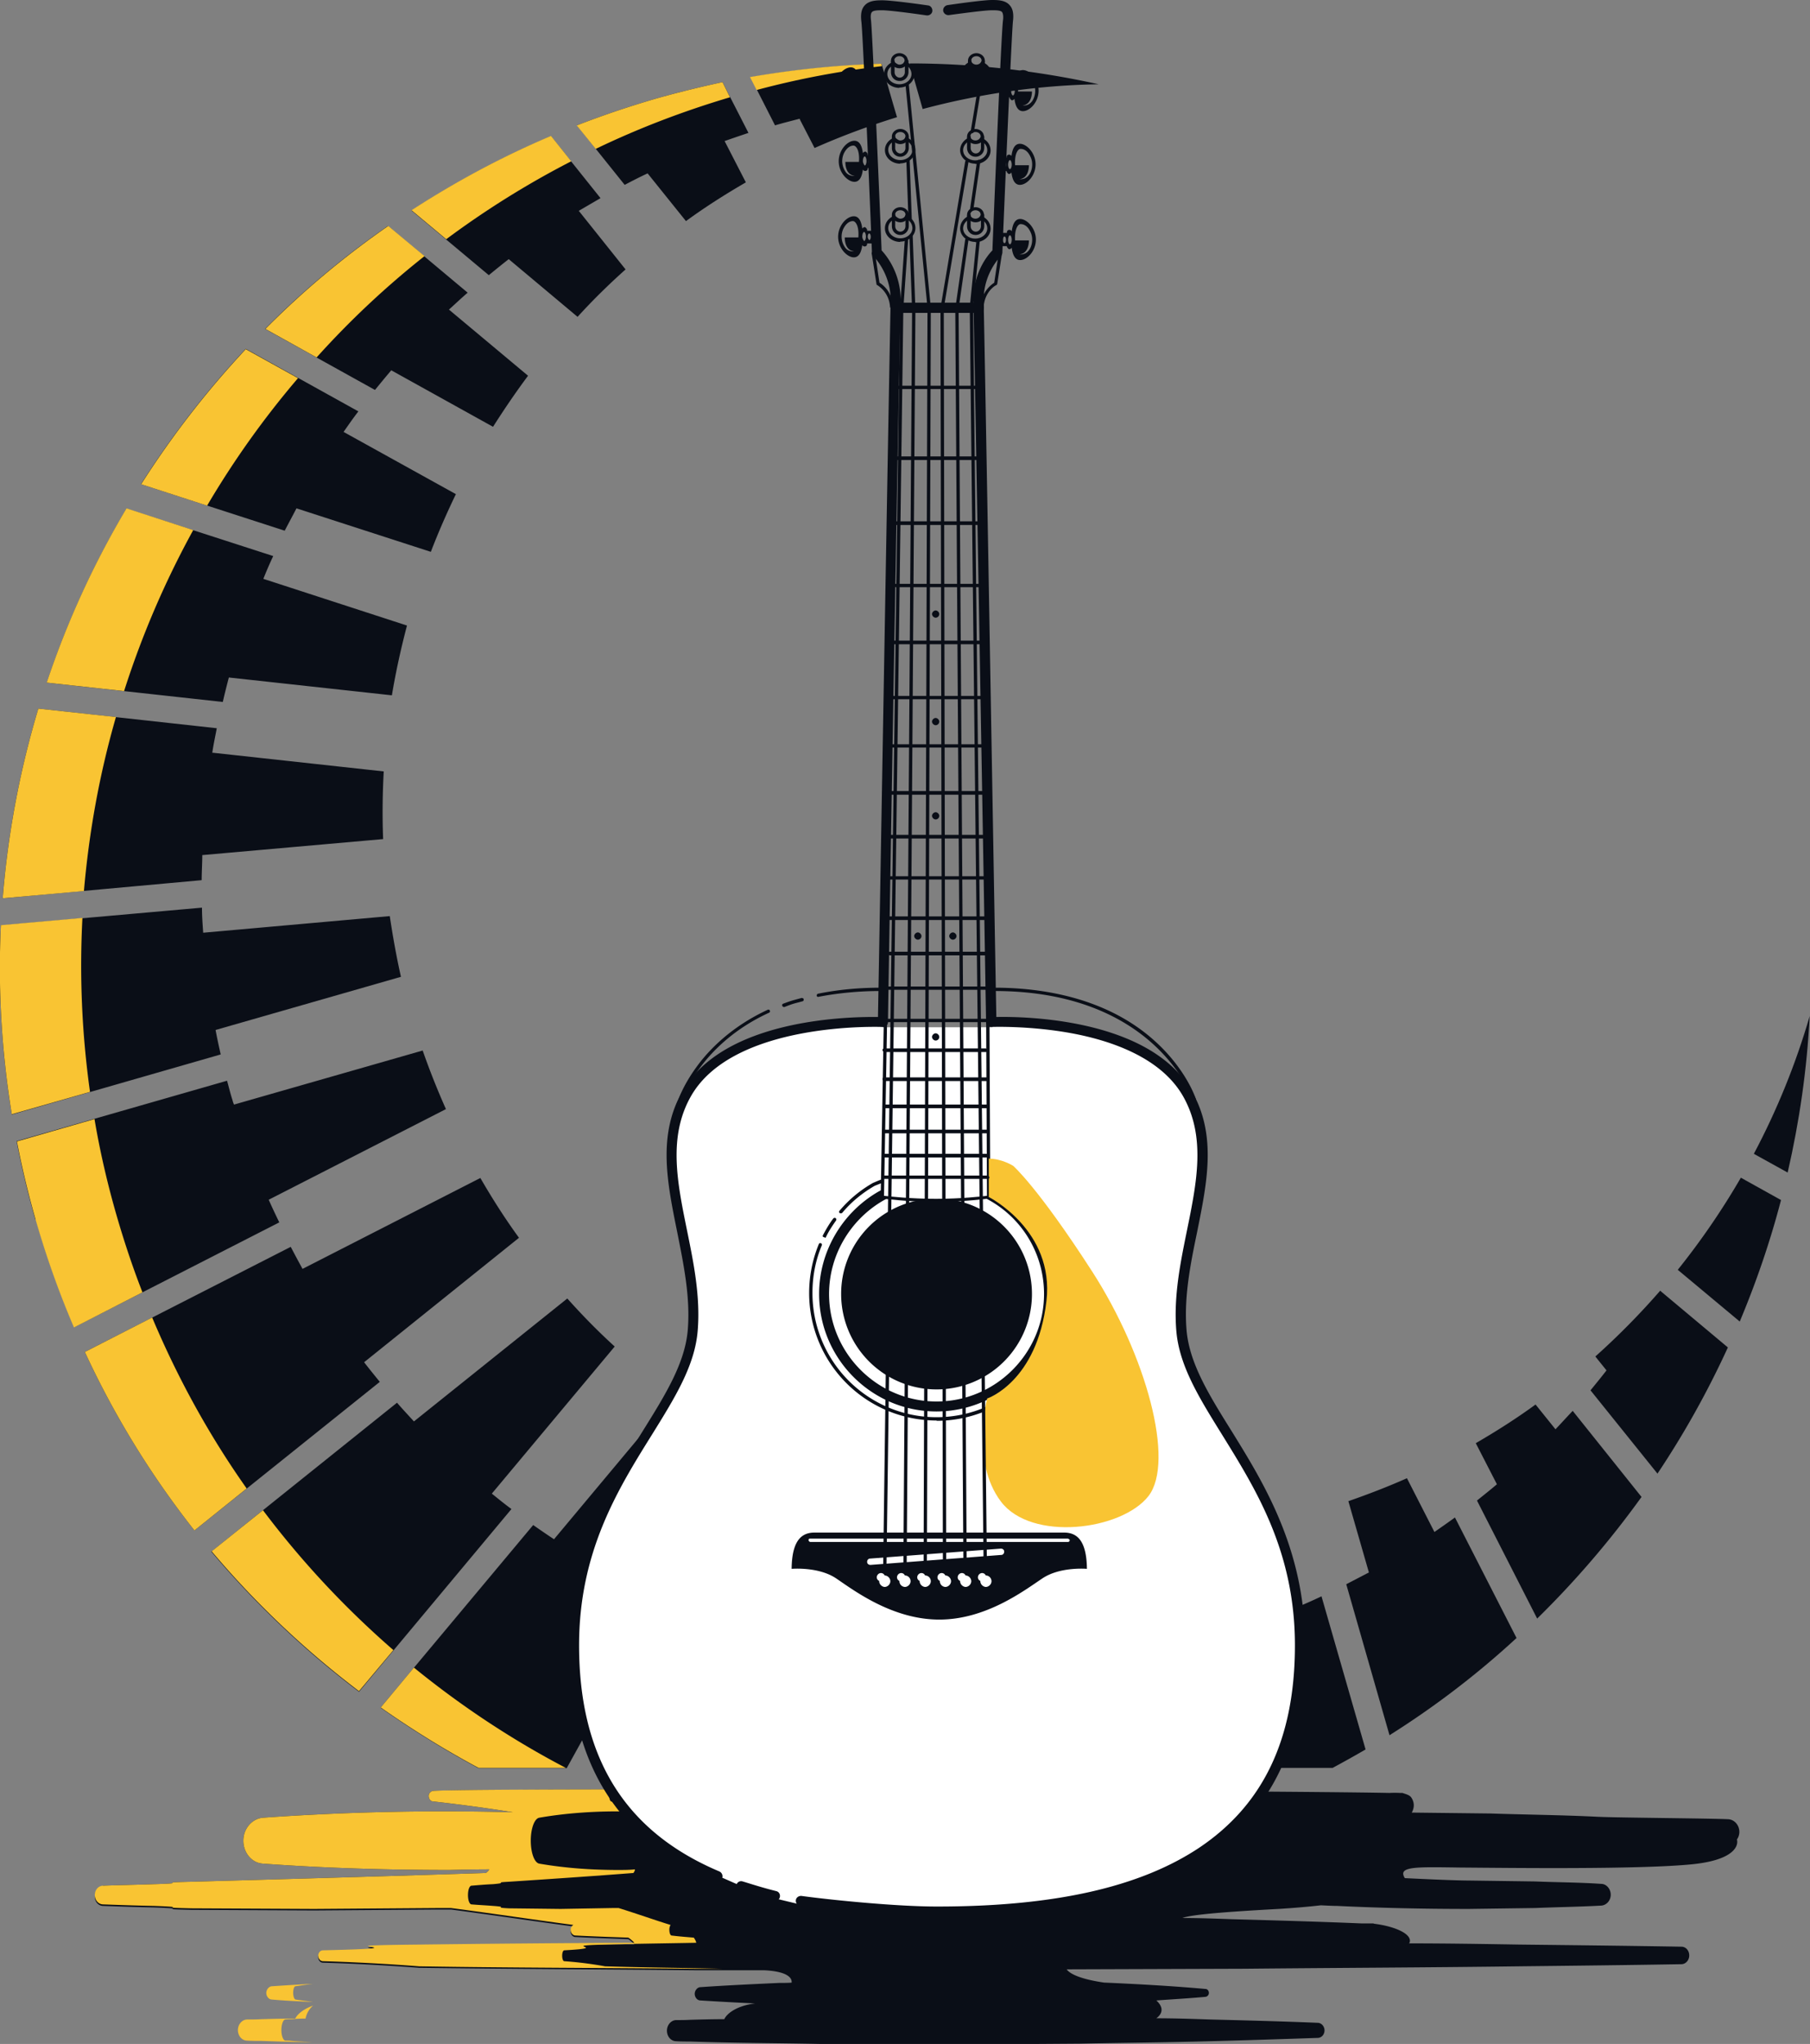
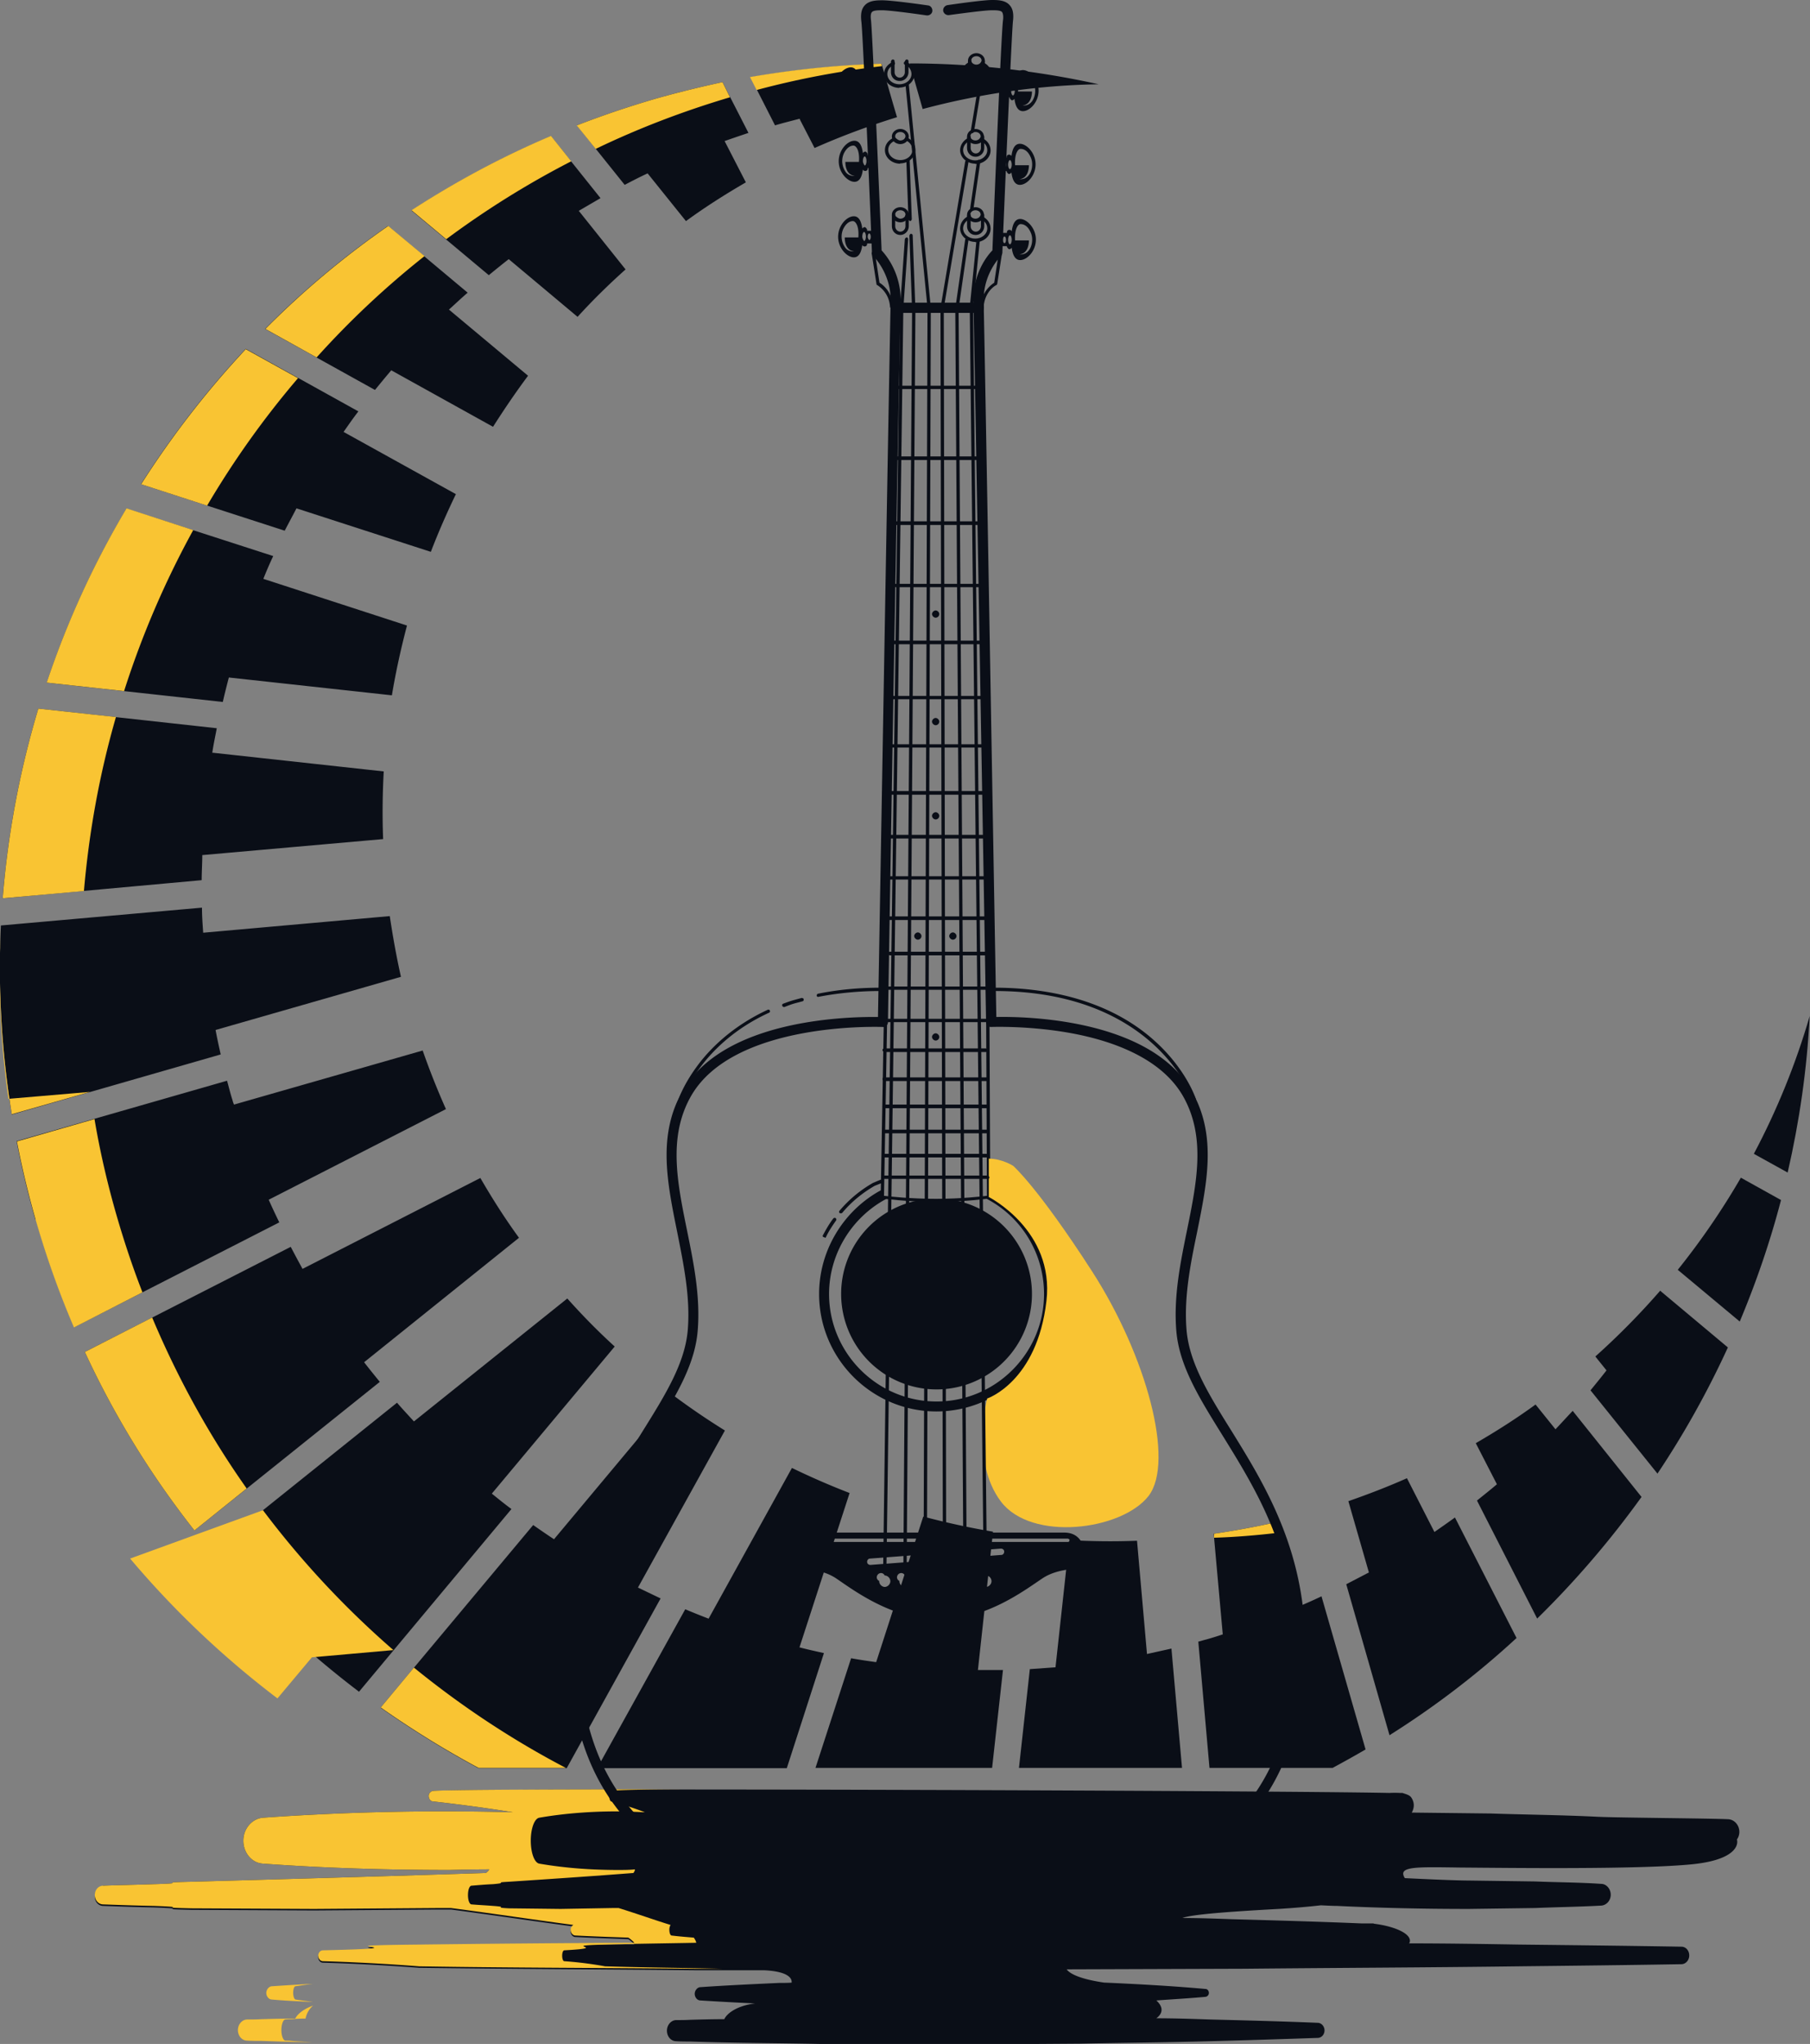
<svg xmlns="http://www.w3.org/2000/svg" id="katman_2" data-name="katman 2" viewBox="0 0 59.95 67.67">
  <rect x="0" y="0" width="59.95" height="67.67" fill="#808080" stroke="none" />
  <defs>
    <style>.cls-1,.cls-2{fill:#f9c433;stroke-width:0}.cls-2{fill:#0a0e17}</style>
  </defs>
  <g id="katman_1" data-name="katman 1">
    <path class="cls-2" d="M58.09 38.2c.77-1.45 1.39-2.98 1.85-4.56-.09 1.76-.34 3.49-.73 5.18z" />
    <path class="cls-1" d="M9.79 66.2c.19.03.38.05.58.08-.45-.02-.91-.04-1.36-.08-.11 0-.19-.11-.19-.22s.09-.22.19-.22c.45-.03.91-.06 1.36-.08-.19.02-.38.05-.58.08-.05 0-.08.11-.08.22s.04.22.08.22m-1.6.66c.16 0 .31 0 .47-.01.37-.01.74-.02 1.12-.02.07-.15.28-.32.59-.43a.76.76 0 0 0-.25.43c-.16 0-.31.01-.47.02-.07 0-.13 0-.2.01-.07 0-.13.16-.13.35s.06.34.13.35c.07 0 .13 0 .2.01.24.02.48.03.72.04-.57 0-1.14-.02-1.71-.04-.15 0-.31 0-.47-.01-.18 0-.31-.16-.31-.35s.14-.35.31-.35" />
    <path class="cls-2" d="m12.61 56.53 5.05-6.04c.23.16.46.32.69.47l3.97-4.75c.55.41 1.11.79 1.69 1.15l-2.88 5.2.75.36-3.11 5.62h-2.92c-1.12-.6-2.2-1.27-3.24-2m-3.9-37.38 4.77 1.55c-.2.76-.37 1.53-.5 2.31l-5.4-.59c-.07.27-.14.54-.2.81l-5.83-.64a29.7 29.7 0 0 1 2.64-5.76l4.86 1.57c-.12.25-.23.51-.33.76m2.66-4.87 3.72 2.06c-.3.62-.58 1.26-.83 1.91l-4.45-1.44c-.13.25-.26.49-.39.74l-4.76-1.54c1.01-1.59 2.17-3.09 3.47-4.48l3.73 2.07c-.17.22-.33.45-.49.68M24.7 6.04c-.69.4-1.35.82-1.98 1.28l-1.27-1.58c-.26.12-.51.25-.76.38l-1.58-1.97c.85-.33 1.71-.62 2.6-.88.74-.21 1.48-.39 2.22-.55l.86 1.68c-.27.09-.53.18-.79.27l.7 1.36Zm-5.53.94 1.55 1.94c-.56.5-1.09 1.02-1.59 1.57l-2.28-1.91c-.22.17-.44.35-.66.53l-2.56-2.14c1.45-.94 2.99-1.77 4.62-2.46l1.64 2.05zm-4.3 3.27 2.62 2.19c-.41.55-.79 1.11-1.16 1.69l-3.37-1.87c-.18.21-.36.43-.54.65l-3.64-2.02c1.24-1.25 2.6-2.39 4.07-3.41l2.64 2.21c-.21.18-.41.37-.62.56M1.17 40.37a30 30 0 0 1-.62-2.59l6.97-2c.06.21.11.43.18.64.01.05.03.1.05.15L14 34.78c.23.66.49 1.31.77 1.94l-5.87 3c.11.25.23.5.35.75l-6.79 3.47c-.49-1.15-.92-2.34-1.27-3.57m5.54-9.49 6.18-.55c.1.67.22 1.34.37 2.01L7.14 34.1c.05.27.11.54.17.81L.39 36.9c-.34-2.1-.46-4.19-.36-6.26l6.66-.59c0 .28.02.55.04.83m15.97 22.4c.26.11.51.21.77.31l2.76-4.99c.62.3 1.26.58 1.91.83l-1.66 5.11c.27.07.54.13.81.19l-1.23 3.81h-6.28l2.91-5.25ZM11.88 56C10.1 54.65 8.46 53.1 7 51.37l6.15-4.93c.18.21.37.41.56.62l5.08-4.07c.5.56 1.02 1.09 1.57 1.59l-4.07 4.87c.21.17.43.35.65.51l-5.05 6.05ZM26.49 3.93c-.27.07-.55.14-.82.22l-.81-1.59c1.45-.25 2.9-.4 4.34-.44l.36 1.25.15.51q-1.41.435-2.73 1.02l-.49-.95ZM7.04 24.92l5.67.62c-.04.74-.05 1.49-.02 2.24l-5.99.53c0 .28-.02.55-.02.83l-6.59.6c.17-2.15.57-4.25 1.18-6.28l5.91.65c-.05.27-.11.54-.15.82M54.9 48.79l-2.22-2.76c.18-.22.36-.44.53-.66l-.37-.46c.76-.68 1.48-1.41 2.15-2.18l.03.03 2.21 1.85a30 30 0 0 1-2.34 4.19m-8.87 8.64-1.43-4.99.75-.39-.68-2.36c.66-.23 1.31-.48 1.94-.76l.91 1.78c.23-.16.46-.32.68-.48l2.04 3.99c-1.29 1.19-2.7 2.27-4.21 3.22m11.6-13.7-2.05-1.71c.77-.96 1.47-1.98 2.09-3.05l1.33.74c-.36 1.38-.82 2.72-1.37 4.03M28.19 54.9c.27.05.55.09.83.13l1.56-4.82c.76.2 1.53.37 2.31.5l-.5 4.58h.83l-.36 3.24h-5.85zm5.93.36.84-.06.46-4.21c.74.04 1.49.05 2.24.02l.33 3.75.81-.18.35 3.95h-5.4l.36-3.27ZM2.81 44.76l6.82-3.48c.13.25.26.49.39.73L15.91 39c.4.69.82 1.35 1.28 1.98l-5.13 4.12c.17.22.34.43.52.65l-6.14 4.92c-1.42-1.8-2.64-3.77-3.63-5.91m27.65-41.5-.33-1.16c2.13 0 4.22.24 6.26.69-1.93.03-3.88.3-5.83.82zm9.23 51.09c.09-.02.17-.05.26-.07.18-.05.37-.11.55-.17l-.3-3.33c.67-.1 1.34-.22 2.01-.37l.8 2.78c.26-.11.51-.22.76-.34l1.46 5.07c-.36.21-.72.41-1.09.61h-4.08zm11.22-.77-1.99-3.9c.22-.18.44-.35.66-.54l-.7-1.36c.69-.4 1.35-.82 1.98-1.28l.66.82c.19-.2.38-.41.57-.61l2.28 2.85a31 31 0 0 1-3.46 4.03" />
-     <path class="cls-1" d="M15.85 58.53c-1.12-.6-2.2-1.27-3.24-2l1.1-1.32c1.56 1.27 3.25 2.39 5.03 3.32zM1.55 22.59a29.7 29.7 0 0 1 2.64-5.76l2.21.72a30 30 0 0 0-2.29 5.33l-2.56-.28Zm3.12-6.55c1.01-1.59 2.17-3.09 3.47-4.48l1.73.96a29.7 29.7 0 0 0-3.01 4.22l-2.19-.71ZM19.11 4.15c.85-.33 1.71-.62 2.6-.88.74-.21 1.48-.39 2.22-.55l.25.5c-1.55.46-3.04 1.03-4.45 1.71l-.63-.78Zm-5.48 2.81c1.45-.94 2.99-1.77 4.62-2.46l.67.84c-1.46.75-2.85 1.62-4.14 2.58zm-3.15 4.87-1.69-.94c1.24-1.25 2.6-2.39 4.07-3.41l1.2 1a29 29 0 0 0-3.57 3.35M4.71 42.79l-2.26 1.16a30.2 30.2 0 0 1-1.89-6.16l2.57-.74c.18 1.07.43 2.15.74 3.22.25.86.53 1.7.85 2.52m-1.74-6.64-2.59.74c-.34-2.1-.46-4.19-.36-6.26l2.7-.24c-.1 1.9-.02 3.82.25 5.75m10.05 18.49-1.14 1.36c-1.78-1.35-3.42-2.9-4.88-4.63L8.71 50c1.28 1.7 2.73 3.25 4.32 4.63M24.85 2.55c1.45-.25 2.9-.4 4.34-.44l.02.08c-1.38.16-2.77.42-4.15.79l-.22-.43ZM.09 29.74c.17-2.14.57-4.25 1.18-6.28l2.57.28c-.54 1.87-.89 3.79-1.06 5.76l-2.7.24Zm6.35 20.93c-1.42-1.8-2.64-3.77-3.63-5.91l2.23-1.14c.85 2.02 1.9 3.92 3.13 5.66zM30.13 2.1h.02-.01ZM40.2 50.78c.67-.1 1.34-.22 2.01-.37l.1.34c-.7.08-1.4.14-2.1.16v-.13Z" />
+     <path class="cls-1" d="M15.85 58.53c-1.12-.6-2.2-1.27-3.24-2l1.1-1.32c1.56 1.27 3.25 2.39 5.03 3.32zM1.55 22.59a29.7 29.7 0 0 1 2.64-5.76l2.21.72a30 30 0 0 0-2.29 5.33l-2.56-.28Zm3.12-6.55c1.01-1.59 2.17-3.09 3.47-4.48l1.73.96a29.7 29.7 0 0 0-3.01 4.22l-2.19-.71ZM19.11 4.15c.85-.33 1.71-.62 2.6-.88.74-.21 1.48-.39 2.22-.55l.25.5c-1.55.46-3.04 1.03-4.45 1.71l-.63-.78Zm-5.48 2.81c1.45-.94 2.99-1.77 4.62-2.46l.67.84c-1.46.75-2.85 1.62-4.14 2.58zm-3.15 4.87-1.69-.94c1.24-1.25 2.6-2.39 4.07-3.41l1.2 1a29 29 0 0 0-3.57 3.35M4.71 42.79l-2.26 1.16a30.2 30.2 0 0 1-1.89-6.16l2.57-.74c.18 1.07.43 2.15.74 3.22.25.86.53 1.7.85 2.52m-1.74-6.64-2.59.74c-.34-2.1-.46-4.19-.36-6.26c-.1 1.9-.02 3.82.25 5.75m10.05 18.49-1.14 1.36c-1.78-1.35-3.42-2.9-4.88-4.63L8.71 50c1.28 1.7 2.73 3.25 4.32 4.63M24.85 2.55c1.45-.25 2.9-.4 4.34-.44l.02.08c-1.38.16-2.77.42-4.15.79l-.22-.43ZM.09 29.74c.17-2.14.57-4.25 1.18-6.28l2.57.28c-.54 1.87-.89 3.79-1.06 5.76l-2.7.24Zm6.35 20.93c-1.42-1.8-2.64-3.77-3.63-5.91l2.23-1.14c.85 2.02 1.9 3.92 3.13 5.66zM30.13 2.1h.02-.01ZM40.2 50.78c.67-.1 1.34-.22 2.01-.37l.1.34c-.7.08-1.4.14-2.1.16v-.13Z" />
    <path class="cls-2" d="M3.41 62.43c.56-.02 1.12-.03 1.68-.05 1.36-.04-.12-.05 1.24-.08 0 0 5.83-.16 9.76-.29.06-.04.1-.08.11-.12-.44 0-.87.01-1.31.02-2.06 0-4.12-.06-6.18-.21-.37-.02-.65-.36-.65-.76s.29-.73.65-.76a85 85 0 0 1 8.28-.18s-1.12-.19-2.65-.36c-.08 0-.14-.09-.14-.18s.07-.16.15-.17c2.08-.1 27.76-.01 31.67.07 0 0 .17-.01.35 0h.06c.03 0 .05.01.08.02.1.03.2.07.24.14.09.14.11.31.01.49l2.6.03c1.19.04 2.39.05 3.58.11.62.03 3.68.05 4.3.08.21.01.37.2.37.42 0 .09-.03.18-.08.25.06.22-.11.68-1.47.82-1.77.18-6.16.12-7.66.11-1.5-.02-2.12-.05-1.87.35 1.01.05 1.8.08 2.12.08l2.19.03c.73.03 1.46.03 2.19.08.18 0 .32.17.32.36s-.14.35-.32.36c-.73.04-1.46.05-2.19.08l-2.19.03c-1.46 0-2.91-.03-4.37-.1-.14 0-.32-.01-.53-.02-.44.05-.91.09-1.4.12-1.65.09-2.86.18-3.19.3.55 0 1.09.02 1.64.04 1.44.04 2.87.08 4.3.14h.37c.01 0 .03 0 .04.01.66.08 1.27.33 1.18.62 0 0-.01.02-.02.03 1.22 0 2.44.02 3.66.04 1.79.02 3.58.04 5.36.07.15 0 .26.13.26.29s-.12.29-.26.29c-1.79.03-3.58.05-5.36.07-3.04.04-6.08.05-9.11.08l-5.89.02c.11.16.49.33 1.25.44h.03c1.11.05 2.21.11 3.32.21.06 0 .11.06.11.13s-.05.12-.11.13c-.54.05-1.08.08-1.63.12.23.21.23.42 0 .59.59 0 1.18.02 1.76.04 1.19.03 2.38.06 3.58.11.13 0 .23.12.23.25 0 .14-.1.25-.23.25-1.19.04-2.38.08-3.58.11-1.43.04-2.87.05-4.3.08l-4.3.03-4.3-.02c-1.43-.03-2.87-.03-4.3-.08-.15 0-.31 0-.46-.01-.18 0-.31-.16-.31-.35s.14-.35.31-.35c.16 0 .31 0 .47-.01.37-.01.74-.02 1.12-.02.1-.22.48-.46 1.02-.52-.6-.03-1.2-.06-1.81-.1-.11 0-.19-.11-.19-.22s.09-.22.19-.22c.87-.06 1.74-.1 2.61-.14.14 0 .27 0 .41-.01.02-.2-.23-.38-.93-.41h-2.3c-3.04-.03-6.08-.04-9.11-.08 0 0-1.46-.12-3.18-.17-.09 0-.16-.08-.16-.18s.07-.18.16-.18c3.89-.09-.71-.15 3.18-.19 2.38-.03 4.75-.05 7.13-.06a1 1 0 0 0-.2-.17c-.58-.02-1.16-.04-1.75-.07-.09 0-.16-.09-.16-.19 0-.07.04-.13.09-.16-1-.13-2.61-.37-4.05-.56h-.46l-4.07.03-4.07-.02c-1.36-.03.12-.03-1.24-.08-.56-.01-1.12-.03-1.68-.05-.16 0-.28-.14-.28-.31s.12-.31.28-.31" />
    <path class="cls-1" d="M3.41 62.43c.56-.02 1.12-.03 1.68-.05 1.36-.04-.12-.05 1.24-.08 0 0 5.83-.16 9.76-.29.06-.04.1-.08.11-.12-.44 0-.87.01-1.31.02-2.06 0-4.12-.06-6.18-.21-.37-.02-.65-.36-.65-.76s.29-.73.65-.76a85 85 0 0 1 8.28-.18s-1.12-.19-2.65-.36c-.08 0-.14-.09-.14-.18s.07-.16.15-.17c.72-.04 4.25-.05 8.73-.05-1.48 0-2.58.02-2.84.05-.04 0-.06.08-.06.17s.03.17.06.18c.65.17 1.12.36 1.12.36s-.59-.03-.89-.03c-.87 0-1.74.06-2.61.21-.16.03-.28.36-.28.76s.12.73.28.76c.87.15 1.74.21 2.61.21.19 0 .37 0 .56-.02 0 .04-.02.08-.05.12-1.66.13-4.13.29-4.13.29-.57.03.05.03-.52.08-.24.01-.47.03-.71.05-.07 0-.12.14-.12.31s.05.31.12.31c.24.02.47.03.71.05.57.04-.05.05.52.08l1.72.02 1.72-.03h.2c.61.19 1.29.43 1.72.56a.3.3 0 0 0-.04.16c0 .1.03.18.07.19.25.03.49.05.74.07.04.06.07.11.08.17-1.01.02-2.01.03-3.02.06-1.65.04.3.1-1.35.19-.04 0-.07.08-.07.18s.03.18.07.18c.73.05 1.35.17 1.35.17 1.29.04 2.57.05 3.86.08h.66-1.57c-3.04-.03-6.08-.03-9.11-.08 0 0-1.46-.12-3.18-.17-.09 0-.16-.08-.16-.18s.07-.18.16-.18c3.89-.09-.71-.15 3.18-.19 2.38-.03 4.75-.05 7.13-.06a1 1 0 0 0-.2-.17c-.58-.02-1.16-.04-1.75-.07-.09 0-.16-.09-.16-.19 0-.07.04-.13.09-.16-1-.13-2.61-.37-4.05-.56h-.46l-4.07.03-4.07-.02c-1.36-.03.12-.03-1.24-.08-.56-.01-1.12-.03-1.68-.05-.16 0-.28-.14-.28-.31s.12-.31.28-.31" />
-     <path d="m29.23 34-.8-.17-3.94.75-1.75 1.49-.48 1.17-.06.86.21 1.61.27 1.5.24 1.64.06 1.14-.21.98-.65 1.22-.92 1.58-.98 1.78-.65 1.44-.41 1.76-.14 1.48v.89l.14 1.05.16.87.24.98s.52 1.32.56 1.38 1.28 1.27 1.28 1.27l1.13.84.76.41.46.22.18.03.66.29.81.39h.26l.75.18.85.07 2.02.16h4.06l3.53-.62 2.48-.98 1.05-.67 1.24-1.35.7-1.08.43-1.22.27-1.38.1-1.3v-.62l-.11-.86-.14-.64-.1-.56s-.05-.46-.06-.52c-.02-.06-.49-1.13-.49-1.13l-1.11-2.24-.84-1.36-.91-1.62-.13-.76-.08-1.05.14-1.43.52-2.64.02-1.49-.29-1.16-.57-.9-.94-.74-.75-.36-1.11-.38-1.37-.22-1.29-.25-.58.06-.08.22h-3.63Z" style="stroke-width:0;fill:#fff" />
    <path class="cls-2" d="M28.62 2.69v-.02s-.04-.08-.08-.08c-.03 0-.06.02-.08.05-.03-.24-.11-.41-.28-.41-.23 0-.52.3-.52.68s.3.68.52.68c.17 0 .25-.17.28-.42.01.03.04.05.08.05.05 0 .08-.04.08-.08v-.02h.2V2.7h-.2Zm-.28.24h-.46c0 .06 0 .43.31.46 0 0-.16.03-.28-.1a.62.62 0 0 1-.08-.64c.11-.22.24-.26.32-.26s.21.15.18.54Zm.18.12s-.06-.07-.06-.15.03-.15.06-.15.06.07.06.15-.03.15-.06.15m.17-.03s-.05-.05-.05-.11.02-.11.05-.11.05.05.05.11-.02.11-.05.11m.05 2.1V5.1s-.04-.08-.08-.08c-.03 0-.06.02-.08.05-.03-.24-.11-.41-.28-.41-.23 0-.52.3-.52.68s.3.68.52.68c.17 0 .25-.17.28-.41.01.03.04.05.08.05.05 0 .08-.04.08-.08v-.02h.19v-.42h-.19Zm-.28.24H28c0 .06 0 .43.31.46 0 0-.16.03-.28-.1a.62.62 0 0 1-.08-.64c.11-.22.24-.26.32-.26s.21.15.18.54Zm.18.12s-.06-.07-.06-.15.03-.15.06-.15.06.07.06.15-.03.15-.06.15m.17-.03s-.05-.05-.05-.11.02-.11.05-.11.05.05.05.11-.02.11-.05.11m-.09 2.17V7.6s-.04-.08-.08-.08c-.03 0-.06.02-.08.05-.03-.24-.11-.41-.28-.41-.23 0-.52.3-.52.68s.3.68.52.68c.17 0 .25-.17.28-.41.01.03.04.05.08.05.05 0 .08-.04.08-.08v-.02h.25v-.42h-.25Zm-.28.24h-.46c0 .06 0 .43.31.46 0 0-.16.03-.28-.1a.62.62 0 0 1-.08-.64c.11-.22.24-.26.32-.26s.21.15.18.54Zm.18.12s-.06-.07-.06-.15.03-.15.06-.15.06.07.06.15-.03.15-.06.15m.17-.03s-.05-.05-.05-.11.02-.11.05-.11.05.05.05.11-.02.11-.05.11m4.45-5.15v.42h.2v.02s.04.08.08.08c.03 0 .06-.02.08-.05.03.24.11.41.28.41.23 0 .52-.3.52-.68s-.3-.68-.52-.68c-.17 0-.25.17-.28.41-.01-.03-.04-.05-.08-.05-.05 0-.08.04-.08.08v.02h-.2Zm.67-.31c.08 0 .22.04.32.26.11.22.05.51-.08.64-.12.13-.28.1-.28.1.3-.03.31-.4.31-.46h-.46c-.02-.39.1-.54.18-.54Zm-.42.52c0-.08.03-.15.06-.15s.06.07.06.15-.03.15-.06.15-.06-.07-.06-.15m-.17 0c0-.06.02-.11.05-.11s.05.05.05.11-.02.11-.05.11-.05-.05-.05-.11m-.17 2.23v.42h.19v.02s.04.08.08.08c.03 0 .06-.02.08-.05.03.24.11.41.28.41.23 0 .52-.3.52-.68s-.3-.68-.52-.68c-.17 0-.25.17-.28.41-.01-.03-.04-.05-.08-.05-.05 0-.08.04-.08.08v.02h-.19Zm.66-.31c.08 0 .22.04.32.26.11.22.05.51-.08.64-.12.13-.28.1-.28.1.3-.03.31-.4.31-.46h-.46c-.02-.39.1-.54.18-.54Zm-.42.52c0-.08.03-.15.06-.15s.06.07.06.15-.03.15-.06.15-.06-.07-.06-.15m-.17 0c0-.06.02-.11.05-.11s.05.05.05.11-.02.11-.05.11-.05-.05-.05-.11m-.12 2.28v.42h.25v.02s.04.08.08.08c.03 0 .06-.02.08-.05.03.24.11.41.28.41.23 0 .52-.3.52-.68s-.3-.68-.52-.68c-.17 0-.25.17-.28.41-.01-.03-.04-.05-.08-.05-.05 0-.08.04-.08.08v.02h-.25Zm.71-.31c.08 0 .22.04.32.26.11.22.05.51-.08.64-.12.13-.28.1-.28.1.3-.03.31-.4.31-.46h-.46c-.02-.39.1-.54.18-.54Zm-.42.52c0-.08.03-.15.06-.15s.06.07.06.15-.03.15-.06.15-.06-.07-.06-.15m-.17 0c0-.06.02-.11.05-.11s.05.05.05.11-.02.11-.05.11-.05-.05-.05-.11m-3.43-5.03c-.28 0-.51-.2-.51-.45 0-.18.11-.33.29-.41.03-.01.06 0 .07.03s0 .06-.03.07c-.14.06-.22.17-.22.3 0 .19.18.34.4.34s.4-.15.4-.34a.34.34 0 0 0-.22-.31c-.03-.01-.04-.04-.03-.07s.04-.04.07-.03c.17.08.28.23.28.41 0 .25-.23.45-.51.45" />
-     <path class="cls-2" d="M29.79 2.26c-.1 0-.2-.05-.25-.13a.3.3 0 0 1-.03-.12c0-.14.13-.25.28-.25s.28.11.28.25-.13.25-.28.25m0-.4c-.09 0-.17.06-.17.14 0 .02 0 .04.02.06s.09.08.15.08c.09 0 .17-.06.17-.14s-.08-.14-.17-.14" />
    <path class="cls-2" d="M29.79 2.68c-.16 0-.28-.13-.28-.29v-.36s.02-.06.06-.06.06.02.06.06v.36c0 .1.08.18.17.18s.17-.08.17-.18v-.36s.02-.06.06-.06.06.02.06.06v.36c0 .16-.13.29-.28.29m.01 2.74c-.28 0-.51-.2-.51-.45 0-.18.11-.33.29-.41.03-.01.06 0 .07.03s0 .06-.03.07c-.14.06-.22.17-.22.3 0 .19.18.34.4.34s.4-.15.4-.34a.34.34 0 0 0-.22-.31c-.03-.01-.04-.04-.03-.07s.04-.04.07-.03c.17.08.28.23.28.41 0 .25-.23.45-.51.45" />
    <path class="cls-2" d="M29.82 4.77c-.1 0-.2-.05-.25-.13a.3.3 0 0 1-.03-.12c0-.14.13-.25.28-.25s.28.11.28.25-.13.25-.28.25m0-.4c-.09 0-.17.06-.17.14 0 .02 0 .04.02.06s.09.08.15.08c.09 0 .17-.06.17-.14s-.08-.14-.17-.14" />
-     <path class="cls-2" d="M29.82 5.19c-.16 0-.28-.13-.28-.29v-.36s.02-.06.06-.06.05.02.05.06v.36c0 .1.08.18.17.18s.17-.08.17-.18v-.36s.02-.06.05-.06.06.02.06.06v.36c0 .16-.13.29-.28.29m0 2.82c-.28 0-.51-.2-.51-.45 0-.18.11-.33.29-.41.03-.01.06 0 .07.03s0 .06-.03.07c-.14.06-.22.17-.22.3 0 .19.18.34.4.34s.4-.15.4-.34a.34.34 0 0 0-.22-.31c-.03-.01-.04-.04-.03-.07s.04-.04.07-.03c.17.08.28.23.28.41 0 .25-.23.45-.51.45" />
    <path class="cls-2" d="M29.82 7.36c-.1 0-.2-.05-.25-.13a.3.3 0 0 1-.03-.12c0-.14.13-.25.28-.25s.28.11.28.25-.13.25-.28.25m0-.4c-.09 0-.17.06-.17.14 0 .02 0 .04.02.06s.09.08.15.08c.09 0 .17-.06.17-.14s-.08-.14-.17-.14" />
    <path class="cls-2" d="M29.82 7.78c-.16 0-.28-.13-.28-.29v-.36s.02-.06.06-.06.05.02.05.06v.36c0 .1.08.18.17.18s.17-.08.17-.18v-.36s.02-.06.05-.06.06.02.06.06v.36c0 .16-.13.29-.28.29m2.52-4.87c-.28 0-.51-.2-.51-.45 0-.17.11-.33.28-.41.03-.01.06 0 .07.03s0 .06-.03.07c-.13.06-.22.18-.22.31 0 .19.18.34.4.34s.4-.15.4-.34c0-.13-.08-.25-.22-.3-.03-.01-.04-.04-.03-.07s.04-.04.07-.03c.18.07.29.23.29.41 0 .25-.23.45-.51.45" />
    <path class="cls-2" d="M32.34 2.26c-.15 0-.28-.11-.28-.25s.13-.25.28-.25.28.11.28.25q0 .06-.03.12c-.05.08-.14.13-.25.13m0-.4c-.09 0-.17.06-.17.14s.08.14.17.14c.06 0 .12-.03.15-.08s.02-.04.02-.06c0-.08-.08-.14-.17-.14" />
    <path class="cls-2" d="M32.34 2.68c-.16 0-.28-.13-.28-.29v-.36s.02-.06.06-.06.05.02.05.06v.36c0 .1.08.18.17.18s.17-.08.17-.18v-.36s.02-.06.05-.06.06.02.06.06v.36c0 .16-.13.29-.28.29m-.03 2.74c-.28 0-.51-.2-.51-.45 0-.17.11-.33.28-.41.03-.01.06 0 .07.03s0 .06-.03.07c-.13.06-.22.18-.22.31 0 .19.18.34.4.34s.4-.15.4-.34c0-.13-.08-.25-.22-.3-.03-.01-.04-.04-.03-.07s.04-.04.07-.03c.18.07.29.23.29.41 0 .25-.23.45-.51.45" />
    <path class="cls-2" d="M32.31 4.77c-.15 0-.28-.11-.28-.25s.13-.25.28-.25.28.11.28.25q0 .06-.03.12c-.05.08-.14.13-.25.13m0-.4c-.09 0-.17.06-.17.14s.08.14.17.14c.06 0 .12-.03.15-.08s.02-.04.02-.06c0-.08-.08-.14-.17-.14" />
    <path class="cls-2" d="M32.31 5.19c-.16 0-.28-.13-.28-.29v-.36s.02-.06.06-.06.06.02.06.06v.36c0 .1.08.18.17.18s.17-.08.17-.18v-.36s.02-.06.06-.06.05.02.05.06v.36c0 .16-.13.29-.28.29m-.01 2.82c-.28 0-.51-.2-.51-.45 0-.17.11-.33.28-.41.03-.01.06 0 .07.03s0 .06-.03.07c-.13.06-.22.18-.22.31 0 .19.18.34.4.34s.4-.15.4-.34c0-.13-.08-.25-.22-.3-.03-.01-.04-.04-.03-.07s.04-.04.07-.03c.18.07.29.23.29.41 0 .25-.23.45-.51.45" />
    <path class="cls-2" d="M32.31 7.36c-.15 0-.28-.11-.28-.25s.13-.25.28-.25.28.11.28.25q0 .06-.03.12c-.05.08-.14.13-.25.13m0-.4c-.09 0-.17.06-.17.14s.08.14.17.14c.06 0 .12-.03.15-.08s.02-.04.02-.06c0-.08-.08-.14-.17-.14" />
    <path class="cls-2" d="M32.31 7.78c-.16 0-.28-.13-.28-.29v-.36s.02-.06.06-.06.06.02.06.06v.36c0 .1.08.18.17.18s.17-.08.17-.18v-.36s.02-.06.06-.06.05.02.05.06v.36c0 .16-.13.29-.28.29" />
    <path class="cls-2" d="M31.07 63.46H31c-1.32 0-3.46-.22-4.5-.36-.09-.01-.15-.1-.14-.19s.1-.15.19-.14c1.03.14 3.16.35 4.46.35h.04c3.87 0 6.7-.64 8.66-1.94 2.14-1.43 3.18-3.62 3.18-6.71s-1.28-5.14-2.4-6.95c-.77-1.24-1.44-2.31-1.53-3.48-.09-1.14.14-2.25.36-3.33.32-1.57.62-3.06-.12-4.39-.73-1.31-2.41-1.87-3.7-2.11-1.41-.26-2.66-.21-2.67-.21-.05 0-.09-.01-.12-.04a.17.17 0 0 1-.05-.12c0-.23-.39-22.79-.42-23.82-.03-.95.46-1.56.63-1.73.03-.76.29-7.15.35-7.61.02-.14 0-.24-.03-.28-.05-.06-.2-.06-.34-.06-.18 0-.68.06-1.42.16a.175.175 0 0 1-.19-.14c-.01-.09.05-.17.14-.19.55-.08 1.24-.17 1.48-.17.21 0 .44.01.58.17.11.12.14.29.11.54-.05.47-.35 7.58-.35 7.65 0 .04-.02.09-.05.12 0 0-.6.57-.57 1.53.03.99.38 21.58.42 23.66.92-.02 5.14.04 6.5 2.5.8 1.44.48 2.98.15 4.62-.22 1.06-.44 2.15-.35 3.24s.73 2.13 1.48 3.33c1.09 1.76 2.45 3.95 2.45 7.13S42.11 60 39.9 61.47c-2.01 1.34-4.9 1.99-8.83 2h-.01m-5.39-.54h-.04c-.4-.1-.74-.2-1.03-.29l-.1-.03a.165.165 0 0 1-.11-.21c.03-.09.12-.14.21-.11l.1.03c.29.09.61.19 1.01.29.09.02.14.11.12.2-.02.08-.09.13-.16.13" />
    <path class="cls-2" d="M23.76 62.29s-.04 0-.06-.01c-3.27-1.38-4.85-3.93-4.85-7.79 0-3.18 1.36-5.37 2.45-7.13.75-1.2 1.39-2.24 1.48-3.33s-.14-2.18-.35-3.24c-.33-1.63-.65-3.18.15-4.62 1.36-2.46 5.59-2.51 6.5-2.5.04-2.08.39-22.67.42-23.66.03-.95-.57-1.52-.57-1.53a.16.16 0 0 1-.05-.11c0-.07-.29-7.18-.35-7.65-.03-.25 0-.42.11-.54.14-.16.38-.17.58-.17.25 0 .97.09 1.52.17.09.01.15.1.14.19s-.1.15-.19.14c-.76-.11-1.3-.17-1.47-.17-.14 0-.29 0-.34.06-.04.04-.05.14-.03.28.05.46.32 6.85.35 7.61.16.17.66.78.63 1.73-.04 1.03-.42 23.6-.42 23.82 0 .04-.02.09-.05.12s-.08.05-.12.04c-.05 0-4.97-.2-6.37 2.32-.74 1.33-.44 2.82-.12 4.39.22 1.08.45 2.19.36 3.33-.09 1.17-.76 2.24-1.53 3.48-1.13 1.81-2.4 3.87-2.4 6.95 0 3.72 1.52 6.17 4.65 7.49.08.04.12.13.09.22-.03.06-.09.1-.15.1" />
    <path class="cls-2" d="M32.42 10.36h-2.67c-.09 0-.17-.07-.17-.17s.07-.17.17-.17h2.67c.09 0 .17.07.17.17s-.07.17-.17.17M31 39.79c-.98 0-1.77-.11-1.78-.11-.03 0-.05-.03-.05-.06l.21-11.9s.02-.05.06-.05c.03 0 .05.03.05.06l-.21 11.86c.18.02.88.1 1.72.1s1.51-.08 1.69-.1l-.04-8.55s.02-.06.05-.06.06.02.06.05l.04 8.6s-.02.05-.05.05c0 0-.77.11-1.75.11" />
    <path class="cls-2" d="M31.52 39.72a3.16 3.16 0 1 1-3.66 3.12 3.15 3.15 0 0 1 2.62-3.11h1.04Z" />
    <path class="cls-2" d="M31.02 46.73c-2.15 0-3.89-1.75-3.89-3.89 0-1.39.75-2.68 1.95-3.38.02-.01.14-.08.16-.07.04.03-.05.17-.01.23.02.03.15 0 .16.02.02.03-.09.08-.14.11-1.1.64-1.79 1.82-1.79 3.09 0 1.96 1.6 3.56 3.56 3.56s3.56-1.6 3.56-3.56c0-1.32-.72-2.52-1.88-3.14-.08-.04-.01-.03.03-.11s.04-.23.12-.18c1.27.68 2.05 2 2.05 3.43 0 2.15-1.75 3.89-3.89 3.89m-3.16-6.56s-.03 0-.04-.01c-.02-.02-.03-.05 0-.08a4.1 4.1 0 0 1 1.11-.92c.01 0 .2-.09.28-.11.03 0 .06 0 .07.04 0 .03 0 .06-.04.07-.06.02-.21.08-.26.1-.4.23-.77.53-1.07.89-.01.01-.03.02-.04.02m-.55.79h-.03c-.03-.01-.04-.05-.02-.07.1-.19.21-.38.34-.55.02-.02.05-.03.08-.01.02.02.03.05.01.08-.12.17-.24.35-.33.54 0 .02-.03.03-.05.03" />
-     <path class="cls-2" d="M31.02 47.03a4.22 4.22 0 0 1-4.22-4.22c0-.56.11-1.11.32-1.62.01-.03.04-.04.07-.03s.04.04.03.07c-.21.5-.31 1.03-.31 1.58a4.11 4.11 0 1 0 8.22 0c0-1.52-.83-2.9-2.17-3.62-.03-.01-.04-.05-.02-.07.01-.03.05-.04.07-.02 1.37.74 2.23 2.16 2.23 3.72a4.22 4.22 0 0 1-4.22 4.22" />
    <path class="cls-1" d="M32.7 46.29s-.56 2.08.45 3.42 4 .96 4.89-.18c.88-1.14-.07-4.65-1.87-7.44s-2.61-3.49-2.61-3.49-.37-.24-.81-.24v1.27s2.18 1.1 1.91 3.44c-.31 2.68-1.96 3.23-1.96 3.23" />
    <path class="cls-2" d="M30.15 7.32s-.05-.02-.06-.05l-.07-1.95s.02-.06.05-.06.06.02.06.05l.07 1.95s-.02.06-.05.06m-.18 44.76s-.06-.03-.05-.06l.29-41.76-.09-2.46s.02-.06.05-.06.06.02.06.05l.09 2.46-.29 41.76s-.02.05-.06.05m-.67.03s-.05-.03-.05-.06l.56-41.82.16-2.3s.03-.05.06-.05.05.03.05.06l-.16 2.3-.56 41.81s-.03.05-.06.05" />
    <path class="cls-2" d="M30.65 52.1s-.06-.02-.06-.06l.13-41.85-.73-7.4s.02-.06.05-.06.06.02.06.05l.73 7.41-.13 41.85s-.02.06-.06.06M32.2 4.41c-.03 0-.05-.03-.05-.06l.25-1.5s.03-.05.06-.05.05.03.05.06l-.25 1.5s-.03.05-.05.05m-.92 47.62s-.06-.02-.06-.06l-.08-41.77.82-4.86s.03-.05.06-.05.05.03.05.06l-.82 4.85.08 41.76s-.02.06-.06.06" />
    <path class="cls-2" d="M31.97 51.99s-.05-.02-.06-.05l-.27-41.72.33-2.3s.03-.05.06-.05.05.03.05.06l-.33 2.29.27 41.72s-.02.06-.05.06Zm.21-45.01c-.03 0-.05-.03-.05-.06l.23-1.58s.03-.05.06-.05.05.03.05.06l-.23 1.58s-.03.05-.05.05m.44 45.05s-.05-.02-.05-.05l-.46-41.81.22-2.19s.03-.05.06-.05.05.03.05.06l-.22 2.19.46 41.81s-.02.06-.05.06Z" />
    <path class="cls-2" d="M32.47 12.88h-2.81s-.06-.02-.06-.05.02-.06.06-.06h2.81s.06.02.06.06-.02.05-.06.05m0 2.35h-2.81s-.06-.02-.06-.06.02-.06.06-.06h2.81s.06.02.06.06-.02.06-.06.06m0 2.15h-2.81s-.06-.02-.06-.06.02-.06.06-.06h2.81s.06.02.06.06-.02.06-.06.06m0 2.06h-2.81s-.06-.02-.06-.06.02-.05.06-.05h2.81s.06.02.06.05-.02.06-.06.06m.18 1.89h-3.18s-.05-.02-.05-.06.02-.06.05-.06h3.18s.06.02.06.06-.02.06-.06.06m0 1.82h-3.18s-.05-.02-.05-.05.02-.06.05-.06h3.18s.06.02.06.06-.02.05-.06.05m0 1.6h-3.18s-.05-.02-.05-.05.02-.06.05-.06h3.18s.06.02.06.06-.02.05-.06.05m0 1.56h-3.18s-.05-.02-.05-.06.02-.06.05-.06h3.18s.06.02.06.06-.02.06-.06.06m0 1.45h-3.18s-.05-.02-.05-.06.02-.06.05-.06h3.18s.06.02.06.06-.02.06-.06.06m0 1.36h-3.18s-.05-.02-.05-.06.02-.05.05-.05h3.18s.06.02.06.05-.02.06-.06.06m0 1.34h-3.18s-.05-.02-.05-.06.02-.06.05-.06h3.18s.06.02.06.06-.02.06-.06.06m0 1.17h-3.18s-.05-.02-.05-.06.02-.06.05-.06h3.18s.06.02.06.06-.02.06-.06.06m.23 1.14h-3.62s-.06-.02-.06-.05.02-.06.06-.06h3.62s.06.02.06.06-.02.05-.06.05m-.23 1.07h-3.43s-.06-.02-.06-.05.02-.06.06-.06h3.43s.06.02.06.06-.02.05-.06.05m0 .99h-3.36s-.06-.02-.06-.06.02-.06.06-.06h3.36s.06.02.06.06-.02.06-.06.06m.06.96h-3.42s-.06-.02-.06-.06.02-.06.06-.06h3.42s.06.02.06.06-.02.06-.06.06m0 .9h-3.42s-.06-.02-.06-.06.02-.06.06-.06h3.42s.06.02.06.06-.02.06-.06.06m0 .83h-3.42s-.06-.02-.06-.06.02-.06.06-.06h3.42s.06.02.06.06-.02.06-.06.06m0 .8h-3.42s-.06-.02-.06-.06.02-.06.06-.06h3.42s.06.02.06.06-.02.06-.06.06m0 .71h-3.42s-.06-.02-.06-.05.02-.06.06-.06h3.42s.06.02.06.06-.02.05-.06.05m-1.6-18.7c0 .07-.06.12-.12.12s-.12-.06-.12-.12.06-.12.12-.12.12.06.12.12m0 3.56c0 .07-.06.12-.12.12s-.12-.06-.12-.12.06-.12.12-.12.12.06.12.12m0 3.12c0 .07-.06.12-.12.12s-.12-.06-.12-.12.06-.12.12-.12.12.06.12.12m0 7.32c0 .07-.06.12-.12.12s-.12-.06-.12-.12.06-.12.12-.12.12.06.12.12m-.59-3.34c0 .07-.06.12-.12.12s-.12-.06-.12-.12.06-.12.12-.12.12.06.12.12m1.16 0c0 .07-.06.12-.12.12s-.12-.06-.12-.12.06-.12.12-.12.12.06.12.12m3.55 19.75h-8.25c-.37 0-.75.18-.76 1.2 0 0 .89-.08 1.48.32s1.86 1.36 3.41 1.36 2.81-.96 3.41-1.36c.59-.4 1.48-.32 1.48-.32-.01-1.02-.39-1.2-.76-1.2m-5.93 1.8c-.1 0-.19-.09-.19-.19v-.01a.13.13 0 0 1-.08-.12c0-.07.06-.14.14-.14.05 0 .1.03.12.08.1 0 .19.09.19.19s-.09.19-.19.19Zm.67 0a.19.19 0 0 1-.19-.19v-.01a.13.13 0 0 1-.08-.12c0-.07.06-.14.14-.14.05 0 .1.03.12.08.11 0 .19.09.19.19s-.09.19-.19.19Zm.67 0c-.1 0-.19-.09-.19-.19v-.01a.13.13 0 0 1-.08-.12c0-.07.06-.14.14-.14.05 0 .1.03.12.08.11 0 .19.09.19.19s-.09.19-.19.19Zm.67 0a.19.19 0 0 1-.19-.19v-.01a.13.13 0 0 1-.08-.12c0-.07.06-.14.14-.14.05 0 .1.03.12.08.1 0 .19.09.19.19s-.09.19-.19.19Zm.67 0c-.1 0-.19-.09-.19-.19v-.01a.13.13 0 0 1-.08-.12c0-.07.06-.14.14-.14.05 0 .1.03.12.08.1 0 .19.09.19.19s-.09.19-.19.19Zm.67 0c-.1 0-.19-.09-.19-.19v-.01a.13.13 0 0 1-.08-.12c0-.07.06-.14.14-.14.05 0 .1.03.12.08.11 0 .19.09.19.19s-.09.19-.19.19Zm.5-1.06-4.33.33c-.06 0-.11-.04-.11-.1s.04-.11.1-.11l4.33-.33c.06 0 .11.04.11.1s-.04.11-.1.11m2.21-.43h-8.54s-.05-.02-.05-.06.02-.05.05-.05h8.54s.06.02.06.05-.02.06-.06.06" />
    <path class="cls-2" d="M27.1 33.01s-.05-.02-.05-.04c0-.03.01-.06.04-.07.64-.13 1.33-.2 2.07-.2.03 0 .06.02.06.05s-.02.06-.06.06c-.72 0-1.41.07-2.04.19h-.01m-1.15.34s-.04-.01-.05-.04 0-.06.03-.07c.27-.1.28-.1.5-.16l.11-.03s.06 0 .07.04c0 .03 0 .06-.04.07l-.11.03c-.23.06-.23.06-.49.16zm-3.42 3.12h-.02c-.03 0-.05-.04-.04-.07 0-.02.16-.48.6-1.08.4-.55 1.14-1.32 2.35-1.88.03-.01.06 0 .07.03s0 .06-.03.07c-2.27 1.04-2.88 2.87-2.89 2.89 0 .02-.03.04-.05.04m17.03 0s-.05-.01-.05-.04c-.01-.04-1.22-3.61-6.57-3.61-.03 0-.06-.02-.06-.06s.02-.05.06-.05c1.56 0 3.77.32 5.39 1.84.97.91 1.27 1.81 1.28 1.85 0 .03 0 .06-.04.07h-.02M29.54 10.22s-.05-.02-.06-.05c-.03-.52-.42-.72-.42-.73-.02 0-.03-.02-.03-.04l-.16-1.02s.02-.06.05-.06.06.02.06.05l.15.99c.1.06.42.29.45.8 0 .03-.02.06-.05.06m3 0s-.05-.03-.05-.06a1 1 0 0 1 .45-.8l.15-.99s.03-.05.06-.05.05.03.05.06l-.16 1.02s-.01.03-.03.04c-.02 0-.39.21-.42.73 0 .03-.03.05-.06.05" />
  </g>
</svg>